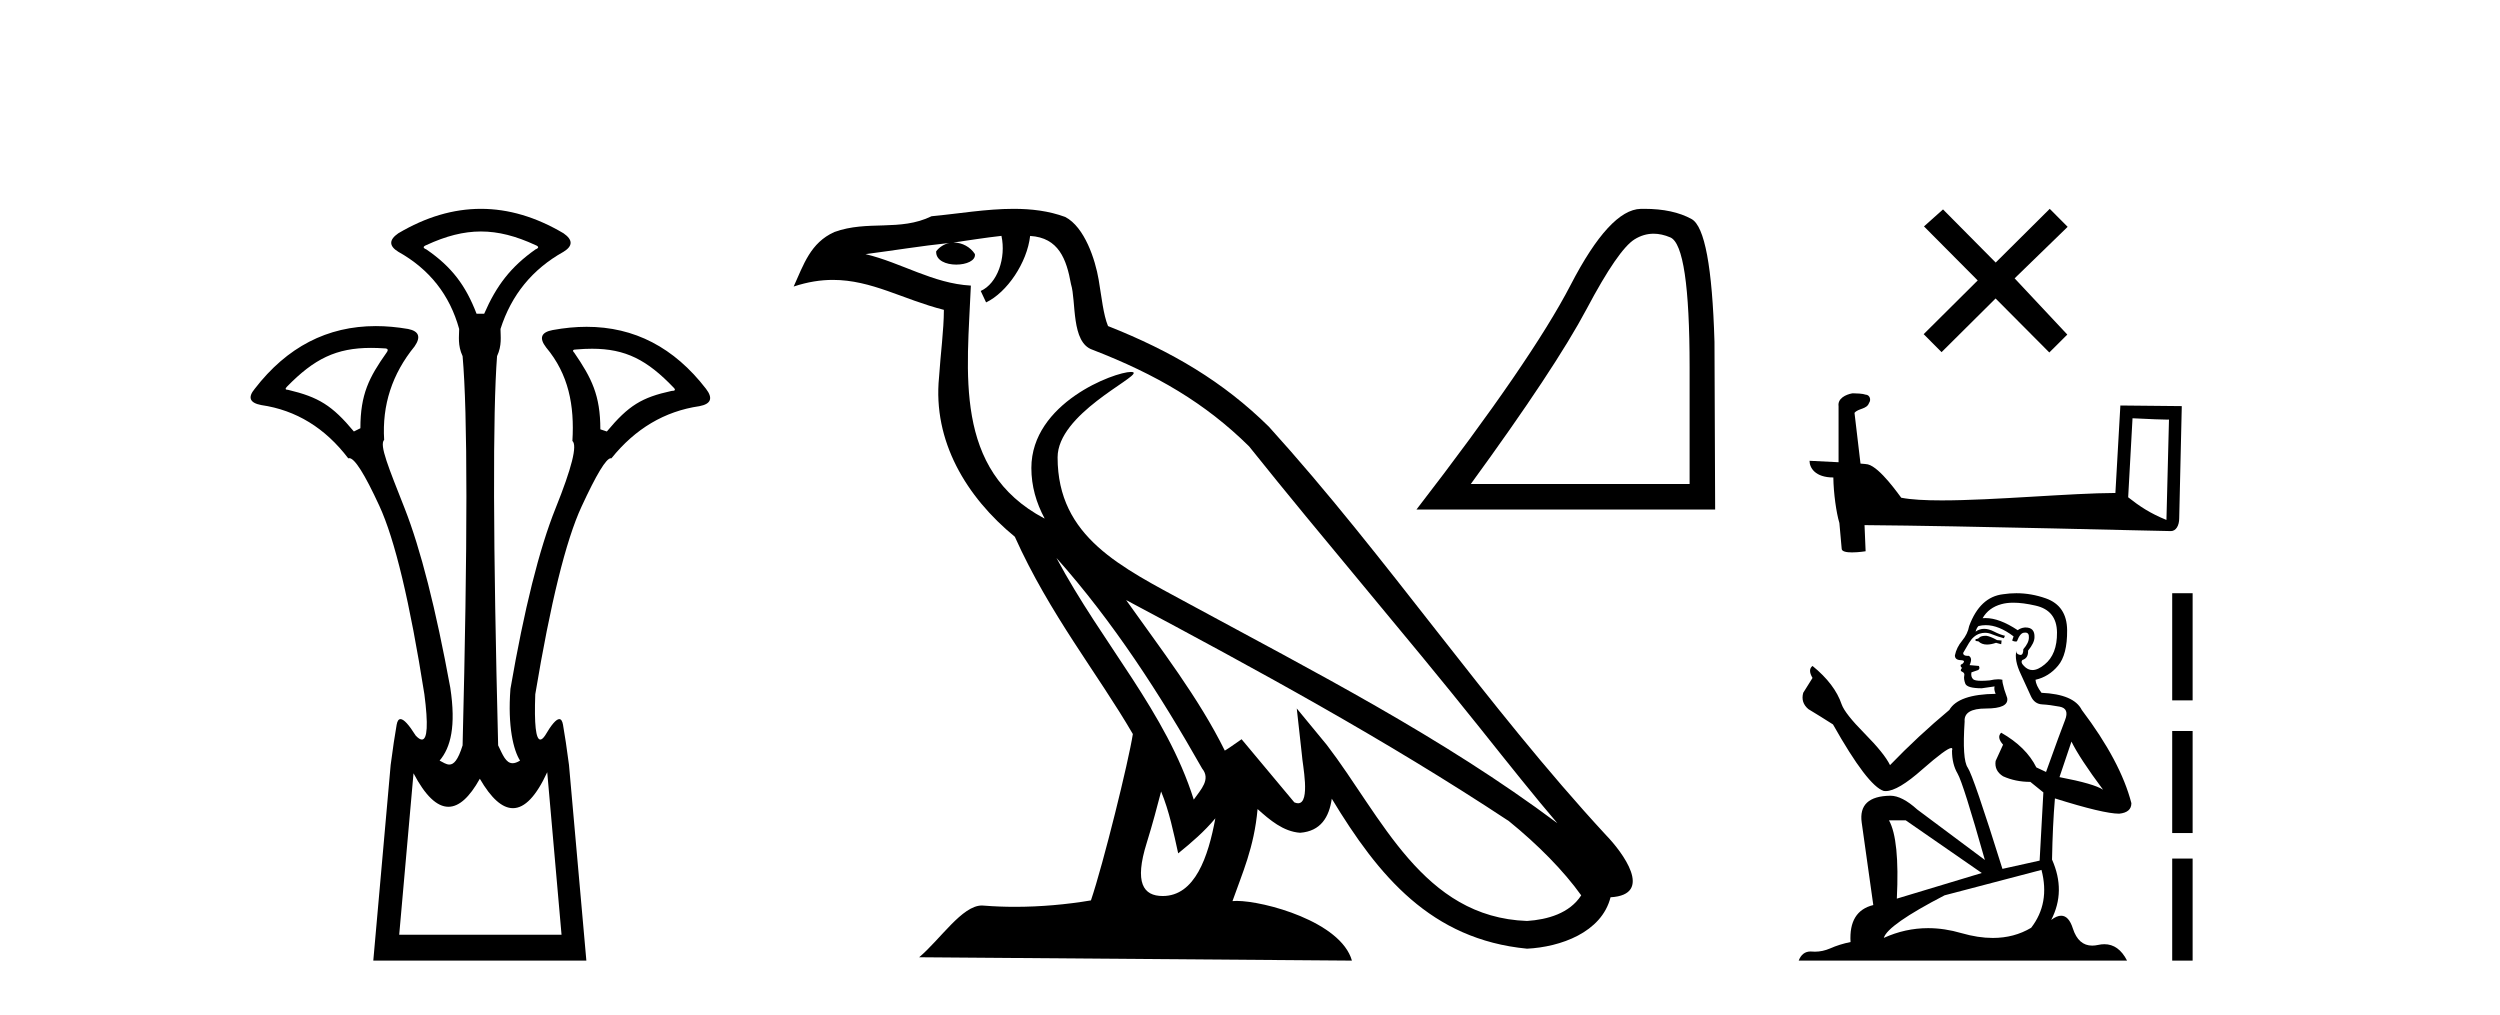
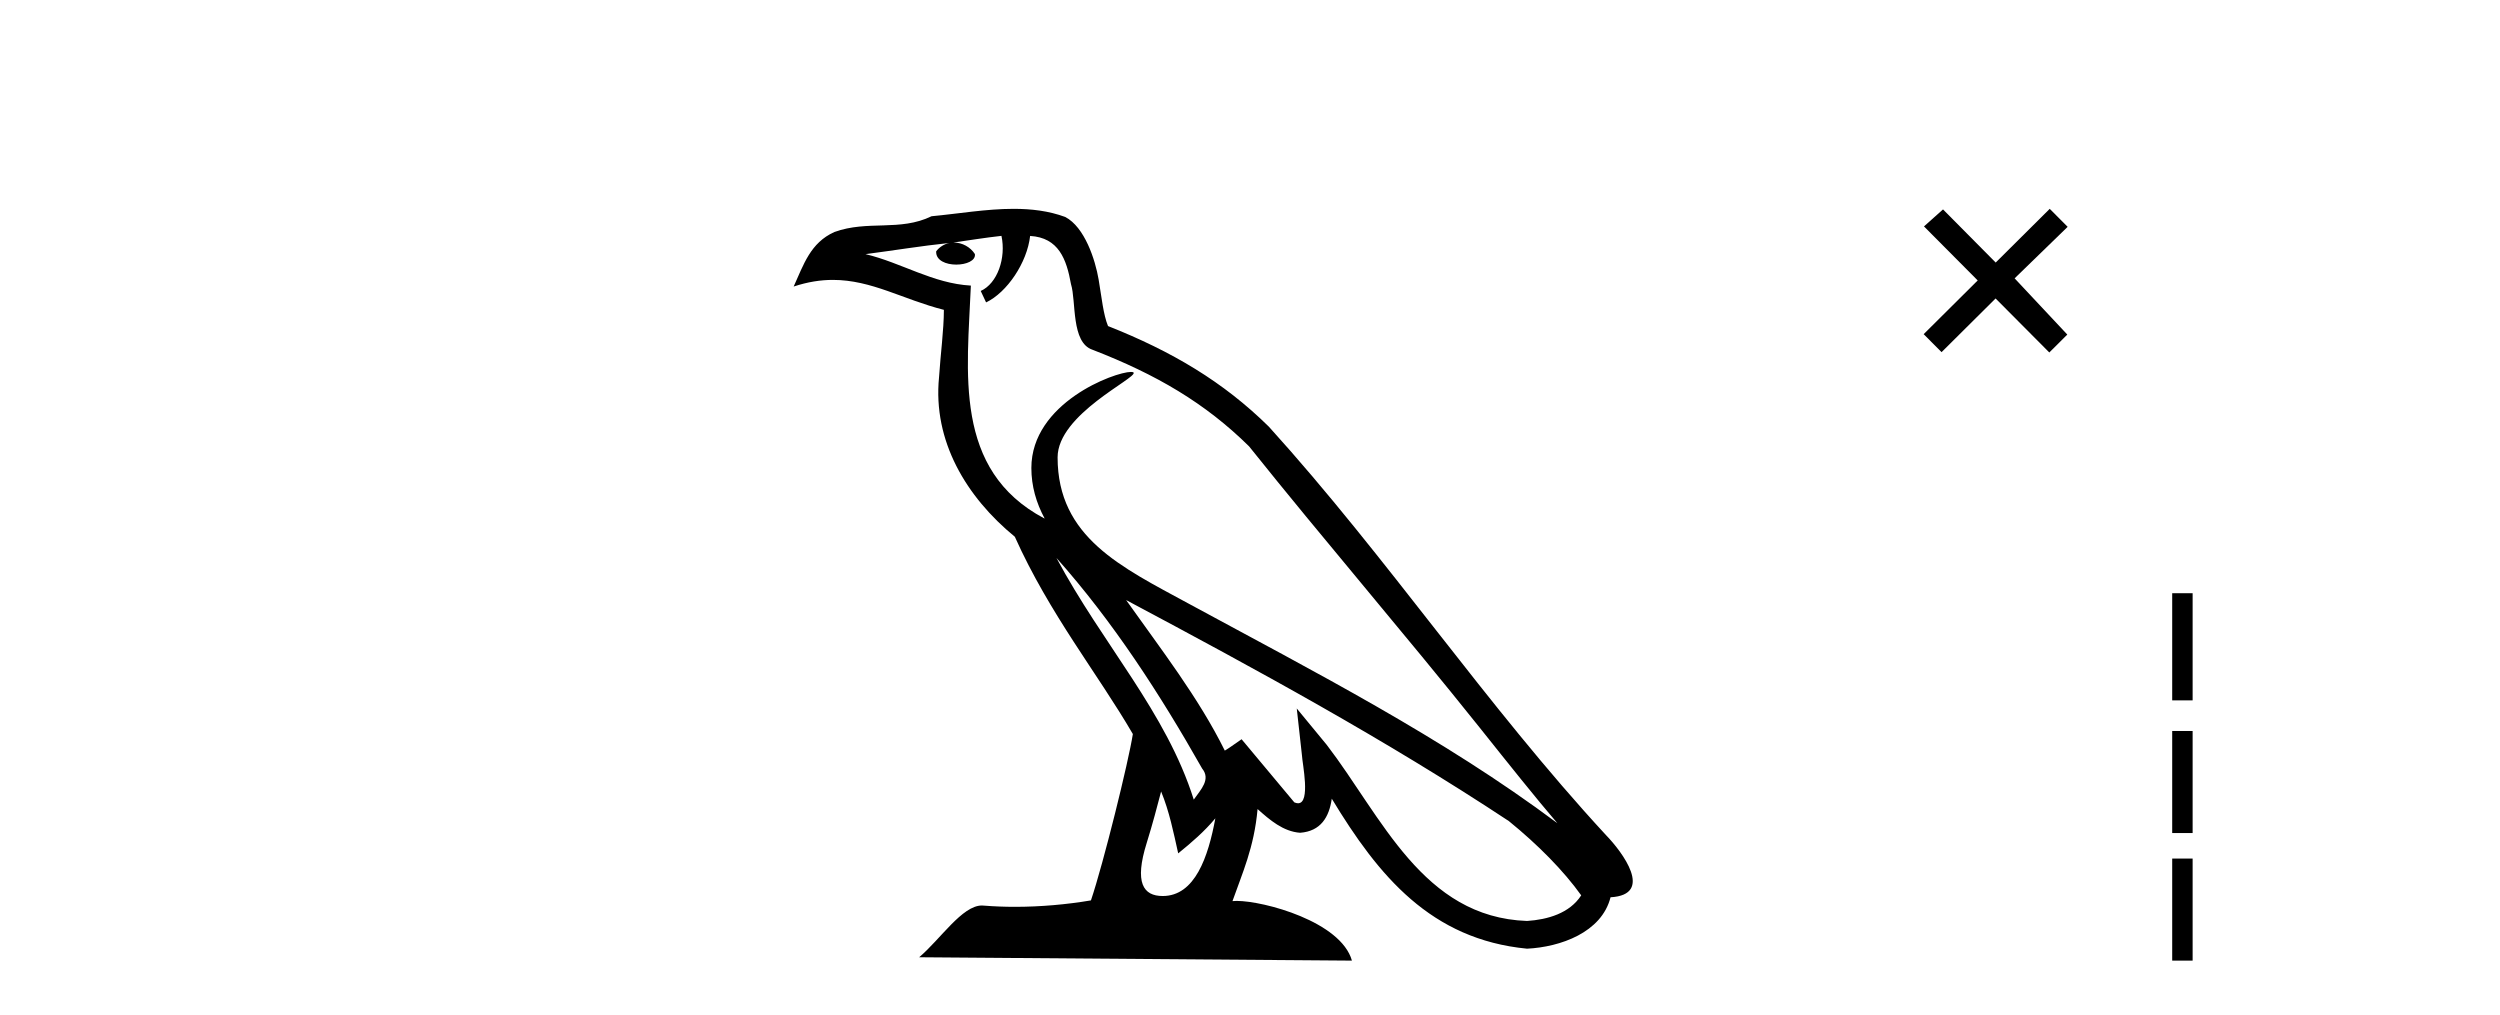
<svg xmlns="http://www.w3.org/2000/svg" width="101.0" height="41.0">
-   <path d="M 19.429 9.352 C 20.135 9.352 20.841 9.535 21.632 9.901 C 21.778 9.96 21.778 10.019 21.632 10.077 C 20.636 10.78 20.058 11.533 19.561 12.675 L 19.253 12.675 C 18.814 11.533 18.251 10.78 17.226 10.077 C 17.08 10.019 17.08 9.96 17.226 9.901 C 18.017 9.535 18.723 9.352 19.429 9.352 ZM 14.988 14.055 C 15.159 14.055 15.338 14.061 15.527 14.074 C 15.673 14.074 15.702 14.133 15.614 14.25 C 14.912 15.245 14.56 15.924 14.56 17.301 L 14.297 17.432 C 13.418 16.378 12.871 16.043 11.641 15.75 C 11.524 15.75 11.509 15.706 11.597 15.618 C 12.693 14.496 13.584 14.055 14.988 14.055 ZM 23.918 14.089 C 25.269 14.089 26.145 14.539 27.217 15.662 C 27.305 15.75 27.275 15.794 27.129 15.794 C 25.928 16.057 25.396 16.378 24.517 17.432 L 24.254 17.345 C 24.254 15.968 23.902 15.275 23.2 14.25 C 23.112 14.162 23.141 14.118 23.287 14.118 C 23.509 14.099 23.719 14.089 23.918 14.089 ZM 22.108 31.197 L 22.686 37.762 L 16.128 37.762 L 16.706 31.241 C 17.18 32.143 17.65 32.594 18.116 32.594 C 18.542 32.594 18.965 32.216 19.385 31.461 C 19.844 32.254 20.29 32.65 20.722 32.65 C 21.2 32.65 21.662 32.166 22.108 31.197 ZM 19.429 8.437 C 18.316 8.437 17.203 8.766 16.091 9.425 C 15.71 9.689 15.71 9.938 16.091 10.172 C 17.35 10.875 18.17 11.914 18.55 13.29 C 18.55 13.583 18.484 13.949 18.689 14.388 C 18.894 16.702 18.894 21.943 18.689 30.113 C 18.5 30.721 18.328 30.888 18.154 30.888 C 18.026 30.888 17.897 30.798 17.76 30.728 C 18.21 30.198 18.427 29.337 18.192 27.785 C 17.607 24.593 16.992 22.177 16.348 20.538 C 15.703 18.898 15.315 17.975 15.52 17.77 C 15.432 16.365 15.842 15.106 16.75 13.993 C 17.013 13.612 16.925 13.378 16.486 13.29 C 16.037 13.213 15.602 13.174 15.183 13.174 C 13.225 13.174 11.595 14.018 10.293 15.706 C 10 16.057 10.088 16.277 10.557 16.365 C 11.962 16.57 13.133 17.287 14.07 18.517 C 14.083 18.512 14.096 18.509 14.11 18.509 C 14.327 18.509 14.731 19.149 15.322 20.428 C 15.952 21.789 16.559 24.329 17.145 28.048 C 17.303 29.268 17.269 29.878 17.044 29.878 C 16.978 29.878 16.894 29.824 16.794 29.717 C 16.516 29.273 16.312 29.052 16.18 29.052 C 16.104 29.052 16.052 29.127 16.025 29.278 C 15.952 29.688 15.871 30.23 15.783 30.903 L 15.081 38.809 L 23.689 38.809 L 22.987 30.903 C 22.899 30.23 22.818 29.688 22.745 29.278 C 22.718 29.127 22.668 29.052 22.596 29.052 C 22.471 29.052 22.279 29.273 22.02 29.717 C 21.947 29.824 21.883 29.878 21.829 29.878 C 21.648 29.878 21.58 29.268 21.625 28.048 C 22.24 24.359 22.862 21.833 23.492 20.472 C 24.095 19.166 24.49 18.513 24.677 18.513 C 24.685 18.513 24.692 18.515 24.7 18.517 C 25.666 17.317 26.852 16.614 28.257 16.409 C 28.726 16.321 28.814 16.087 28.521 15.706 C 27.234 14.038 25.627 13.203 23.7 13.203 C 23.259 13.203 22.802 13.247 22.328 13.334 C 21.859 13.422 21.771 13.656 22.064 14.037 C 22.972 15.12 23.213 16.379 23.125 17.814 C 23.33 17.99 23.103 18.898 22.444 20.538 C 21.786 22.177 21.178 24.608 20.622 27.829 C 20.504 29.351 20.747 30.318 21.01 30.728 C 20.892 30.801 20.794 30.834 20.71 30.834 C 20.433 30.834 20.307 30.486 20.125 30.113 C 19.92 21.943 19.905 16.702 20.081 14.388 C 20.286 13.949 20.22 13.583 20.22 13.29 C 20.659 11.914 21.508 10.875 22.767 10.172 C 23.148 9.938 23.148 9.689 22.767 9.425 C 21.654 8.766 20.542 8.437 19.429 8.437 Z" style="fill:#000000;stroke:none" />
  <path d="M 42.68 22.54 L 42.68 22.54 C 44.974 25.118 46.874 28.06 48.566 31.048 C 48.922 31.486 48.522 31.888 48.228 32.305 C 47.113 28.763 44.545 26.03 42.68 22.54 ZM 40.459 9.529 C 40.651 10.422 40.298 11.451 39.621 11.755 L 39.838 12.217 C 40.683 11.815 41.496 10.612 41.617 9.532 C 42.771 9.601 43.087 10.47 43.268 11.479 C 43.484 12.168 43.264 13.841 44.138 14.13 C 46.718 15.129 48.691 16.285 50.461 18.031 C 53.516 21.852 56.708 25.552 59.763 29.376 C 60.95 30.865 62.036 32.228 62.917 33.257 C 58.278 29.789 53.094 27.136 48.009 24.38 C 45.306 22.911 42.727 21.71 42.727 18.477 C 42.727 16.738 45.931 15.281 45.799 15.055 C 45.787 15.035 45.75 15.026 45.692 15.026 C 45.034 15.026 41.667 16.274 41.667 18.907 C 41.667 19.637 41.863 20.313 42.202 20.944 C 42.197 20.944 42.192 20.943 42.187 20.943 C 38.494 18.986 39.08 15.028 39.223 11.538 C 37.689 11.453 36.424 10.616 34.967 10.267 C 36.098 10.121 37.224 9.933 38.357 9.816 L 38.357 9.816 C 38.145 9.858 37.95 9.982 37.821 10.154 C 37.802 10.526 38.223 10.69 38.633 10.69 C 39.034 10.69 39.424 10.534 39.386 10.264 C 39.205 9.982 38.875 9.799 38.538 9.799 C 38.528 9.799 38.518 9.799 38.508 9.799 C 39.072 9.719 39.822 9.599 40.459 9.529 ZM 46.909 31.976 C 47.24 32.78 47.412 33.632 47.599 34.476 C 48.137 34.04 48.658 33.593 49.1 33.06 L 49.1 33.06 C 48.812 34.623 48.276 36.199 46.974 36.199 C 46.187 36.199 45.822 35.667 46.327 34.054 C 46.565 33.293 46.754 32.566 46.909 31.976 ZM 45.495 24.242 L 45.495 24.242 C 50.761 27.047 55.975 29.879 60.956 33.171 C 62.129 34.122 63.174 35.181 63.881 36.172 C 63.412 36.901 62.519 37.152 61.693 37.207 C 57.477 37.06 55.827 32.996 53.601 30.093 L 52.389 28.622 L 52.598 30.507 C 52.613 30.846 52.96 32.452 52.442 32.452 C 52.398 32.452 52.348 32.44 52.29 32.415 L 50.16 29.865 C 49.932 30.015 49.717 30.186 49.482 30.325 C 48.426 28.187 46.879 26.196 45.495 24.242 ZM 40.951 8.437 C 39.844 8.437 38.71 8.636 37.635 8.736 C 36.353 9.361 35.055 8.884 33.71 9.373 C 32.739 9.809 32.466 10.693 32.064 11.576 C 32.637 11.386 33.158 11.308 33.649 11.308 C 35.215 11.308 36.477 12.097 38.133 12.518 C 38.13 13.349 37.999 14.292 37.937 15.242 C 37.681 17.816 39.037 20.076 40.999 21.685 C 42.404 24.814 44.348 27.214 45.767 29.655 C 45.598 30.752 44.577 34.89 44.074 36.376 C 43.089 36.542 42.037 36.636 41.002 36.636 C 40.585 36.636 40.17 36.62 39.764 36.588 C 39.732 36.584 39.701 36.582 39.669 36.582 C 38.871 36.582 37.994 37.945 37.134 38.673 L 54.618 38.809 C 54.172 37.233 51.066 36.397 49.962 36.397 C 49.898 36.397 49.841 36.399 49.792 36.405 C 50.182 35.29 50.668 34.243 50.806 32.686 C 51.294 33.123 51.841 33.595 52.524 33.644 C 53.359 33.582 53.698 33.011 53.804 32.267 C 55.696 35.396 57.812 37.951 61.693 38.327 C 63.034 38.261 64.705 37.675 65.066 36.25 C 66.845 36.149 65.541 34.416 64.881 33.737 C 60.04 28.498 56.045 22.517 51.262 17.238 C 49.42 15.421 47.34 14.192 44.764 13.173 C 44.572 12.702 44.51 12.032 44.385 11.295 C 44.249 10.491 43.82 9.174 43.035 8.765 C 42.367 8.519 41.665 8.437 40.951 8.437 Z" style="fill:#000000;stroke:none" />
-   <path d="M 66.806 9.442 Q 67.13 9.442 67.479 9.59 Q 68.26 9.92 68.26 14.843 L 68.26 19.554 L 59.42 19.554 Q 62.834 14.869 64.105 12.474 Q 65.375 10.079 66.037 9.669 Q 66.403 9.442 66.806 9.442 ZM 66.43 8.437 Q 66.36 8.437 66.288 8.438 Q 65.031 8.465 63.456 11.508 Q 61.882 14.552 57.224 20.586 L 69.292 20.586 L 69.265 13.811 Q 69.133 9.285 68.339 8.849 Q 67.591 8.437 66.43 8.437 Z" style="fill:#000000;stroke:none" />
  <path d="M 80.626 10.607 L 78.498 8.46 L 77.729 9.147 L 79.899 11.33 L 77.716 13.5 L 78.439 14.227 L 80.622 12.058 L 82.792 14.24 L 83.519 13.517 L 81.391 11.245 L 83.533 9.164 L 82.809 8.437 L 80.626 10.607 Z" style="fill:#000000;stroke:none" />
-   <path d="M 86.154 16.898 C 86.931 16.936 87.36 16.952 87.544 16.952 C 87.581 16.952 87.609 16.951 87.627 16.95 L 87.627 16.95 L 87.524 21.006 C 86.857 20.734 86.446 20.459 85.978 20.09 L 86.154 16.898 ZM 74.877 15.89 C 74.855 15.89 74.839 15.89 74.832 15.891 C 74.575 15.938 74.233 16.094 74.278 16.41 C 74.278 17.164 74.278 17.919 74.278 18.674 C 73.775 18.647 73.258 18.624 73.105 18.616 L 73.105 18.616 C 73.105 18.901 73.335 19.29 74.067 19.29 C 74.075 19.932 74.188 20.717 74.308 21.119 C 74.309 21.118 74.309 21.118 74.31 21.117 L 74.404 22.168 C 74.404 22.285 74.604 22.317 74.821 22.317 C 75.083 22.317 75.371 22.271 75.371 22.271 L 75.327 21.215 L 75.327 21.215 C 79.448 21.247 87.314 21.456 87.704 21.456 C 87.906 21.456 88.04 21.239 88.04 20.938 L 88.144 16.407 L 85.663 16.382 L 85.462 19.916 C 83.664 19.921 80.559 20.216 78.448 20.216 C 77.777 20.216 77.206 20.186 76.81 20.108 C 76.73 20.012 75.956 18.883 75.463 18.761 C 75.424 18.751 75.308 18.74 75.164 18.729 C 75.084 18.046 75.003 17.363 74.922 16.68 C 75.077 16.49 75.419 16.542 75.51 16.278 C 75.603 16.155 75.54 15.948 75.371 15.944 C 75.264 15.901 74.991 15.89 74.877 15.89 Z" style="fill:#000000;stroke:none" />
-   <path d="M 80.247 25.685 Q 80.039 25.685 79.972 25.752 Q 79.913 25.819 79.813 25.819 L 79.813 25.894 L 79.93 25.911 Q 80.06 26.04 80.274 26.04 Q 80.434 26.04 80.64 25.969 L 80.848 26.027 L 80.865 25.877 L 80.681 25.86 Q 80.414 25.71 80.247 25.685 ZM 81.341 24.349 Q 81.726 24.349 82.234 24.466 Q 83.094 24.658 83.103 25.552 Q 83.111 26.436 82.602 26.846 Q 82.332 27.07 82.111 27.07 Q 81.921 27.07 81.767 26.904 Q 81.616 26.754 81.708 26.662 Q 81.95 26.587 81.934 26.286 Q 82.193 25.969 82.193 25.744 Q 82.209 25.35 81.832 25.35 Q 81.816 25.35 81.8 25.351 Q 81.633 25.368 81.516 25.46 Q 80.778 24.97 80.216 24.97 Q 80.155 24.97 80.097 24.975 L 80.097 24.975 Q 80.339 24.55 80.857 24.408 Q 81.068 24.349 81.341 24.349 ZM 83.687 29.96 Q 84.013 30.628 84.964 31.905 Q 84.605 31.663 83.203 31.396 L 83.687 29.96 ZM 80.225 25.256 Q 80.752 25.256 81.349 25.71 L 81.291 25.877 Q 81.361 25.918 81.427 25.918 Q 81.455 25.918 81.483 25.911 Q 81.616 25.56 81.783 25.56 Q 81.803 25.557 81.821 25.557 Q 81.982 25.557 81.967 25.76 Q 81.967 25.969 81.742 26.228 Q 81.742 26.459 81.629 26.459 Q 81.612 26.459 81.591 26.453 Q 81.441 26.42 81.466 26.286 L 81.466 26.286 Q 81.366 26.662 81.642 27.238 Q 81.909 27.822 82.051 28.131 Q 82.193 28.44 82.501 28.457 Q 82.81 28.474 83.211 28.549 Q 83.612 28.624 83.428 29.091 Q 83.244 29.559 82.66 31.187 L 82.268 31.003 Q 81.859 30.177 80.848 29.601 L 80.848 29.601 Q 80.656 29.784 80.924 30.085 L 80.623 30.744 Q 80.565 31.137 80.924 31.362 Q 81.424 31.588 82.026 31.588 L 82.552 32.013 L 82.401 34.769 L 80.898 35.102 Q 79.721 31.337 79.496 31.012 Q 79.27 30.686 79.371 29.15 Q 79.329 28.624 80.231 28.624 Q 81.166 28.624 81.091 28.198 L 80.974 27.856 Q 80.882 27.539 80.898 27.463 Q 80.825 27.443 80.728 27.443 Q 80.581 27.443 80.381 27.488 Q 80.192 27.505 80.054 27.505 Q 79.78 27.505 79.713 27.438 Q 79.613 27.338 79.646 27.163 L 79.913 27.071 Q 80.005 27.021 79.947 26.904 L 79.571 26.871 Q 79.705 26.587 79.538 26.495 Q 79.513 26.497 79.49 26.497 Q 79.312 26.497 79.312 26.378 Q 79.371 26.269 79.546 25.977 Q 79.721 25.685 79.972 25.602 Q 80.084 25.565 80.195 25.565 Q 80.339 25.565 80.481 25.627 Q 80.732 25.727 80.957 25.785 L 80.999 25.685 Q 80.79 25.635 80.565 25.518 Q 80.347 25.405 80.16 25.405 Q 79.972 25.405 79.813 25.518 Q 79.855 25.368 79.93 25.293 Q 80.075 25.256 80.225 25.256 ZM 76.991 33.141 L 80.064 35.269 L 76.632 36.305 Q 76.749 33.925 76.315 33.141 ZM 82.476 35.144 Q 82.827 36.488 82.059 37.482 Q 81.371 37.893 80.51 37.893 Q 79.918 37.893 79.245 37.699 Q 78.556 37.497 77.895 37.497 Q 76.972 37.497 76.106 37.891 Q 76.257 37.365 78.561 36.171 L 82.476 35.144 ZM 81.461 23.966 Q 81.193 23.966 80.924 24.007 Q 79.988 24.116 79.554 25.293 Q 79.496 25.61 79.27 25.885 Q 79.045 26.153 78.978 26.478 Q 78.978 26.662 79.212 26.67 Q 79.446 26.679 79.27 26.829 Q 79.195 26.846 79.212 26.904 Q 79.22 26.962 79.27 26.979 Q 79.162 27.096 79.27 27.138 Q 79.387 27.188 79.354 27.305 Q 79.329 27.43 79.396 27.614 Q 79.463 27.806 80.064 27.806 L 80.581 27.731 L 80.581 27.731 Q 80.548 27.856 80.623 28.031 Q 79.12 28.048 78.753 28.682 Q 77.492 29.734 76.357 30.911 Q 76.131 30.444 75.33 29.634 Q 74.537 28.833 74.403 28.457 Q 74.128 27.639 73.226 26.904 Q 73.026 27.054 73.226 27.388 L 72.85 27.989 Q 72.742 28.382 73.059 28.649 Q 73.543 28.941 74.053 29.267 Q 75.455 31.755 76.106 31.955 Q 76.142 31.96 76.181 31.96 Q 76.677 31.96 77.668 31.078 Q 78.649 30.22 78.832 30.22 Q 78.896 30.22 78.861 30.327 Q 78.861 30.87 79.087 31.254 Q 79.312 31.638 80.189 34.743 L 77.459 32.706 Q 76.841 32.147 76.373 32.147 Q 75.063 32.164 75.213 33.232 L 75.681 36.564 Q 74.687 36.806 74.762 38.058 Q 74.311 38.15 73.936 38.317 Q 73.632 38.448 73.323 38.448 Q 73.258 38.448 73.193 38.442 Q 73.17 38.44 73.148 38.44 Q 72.808 38.44 72.667 38.809 L 85.933 38.809 Q 85.594 38.146 85.016 38.146 Q 84.895 38.146 84.764 38.175 Q 84.638 38.203 84.525 38.203 Q 83.968 38.203 83.745 37.515 Q 83.581 36.995 83.271 36.995 Q 83.093 36.995 82.869 37.165 Q 83.47 36.004 82.902 34.727 Q 82.927 33.341 83.019 32.256 Q 84.981 32.873 85.616 32.873 Q 86.108 32.823 86.108 32.448 Q 85.674 30.761 84.104 28.682 Q 83.787 28.048 82.476 27.989 Q 82.251 27.689 82.234 27.463 Q 82.777 27.338 83.144 26.896 Q 83.52 26.453 83.512 25.46 Q 83.503 24.475 82.652 24.174 Q 82.062 23.966 81.461 23.966 Z" style="fill:#000000;stroke:none" />
  <path d="M 87.757 23.966 L 87.757 28.295 L 88.582 28.295 L 88.582 23.966 L 87.757 23.966 M 87.757 29.532 L 87.757 33.655 L 88.582 33.655 L 88.582 29.532 L 87.757 29.532 M 87.757 34.686 L 87.757 38.809 L 88.582 38.809 L 88.582 34.686 L 87.757 34.686 Z" style="fill:#000000;stroke:none" />
</svg>